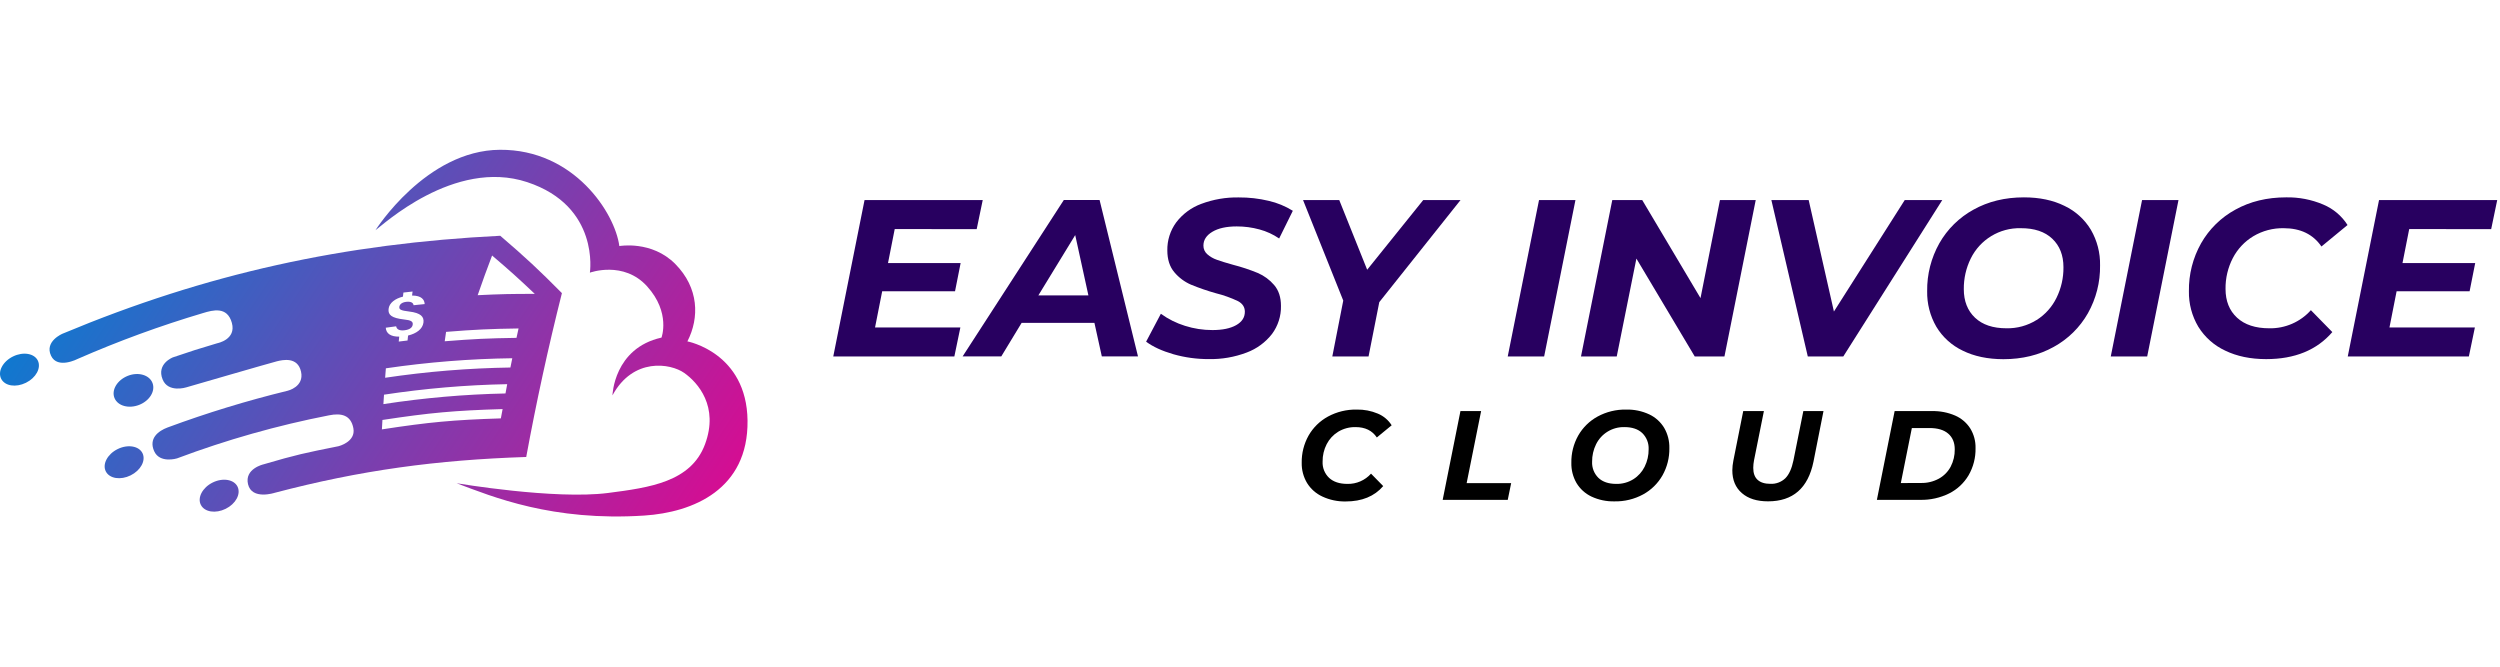
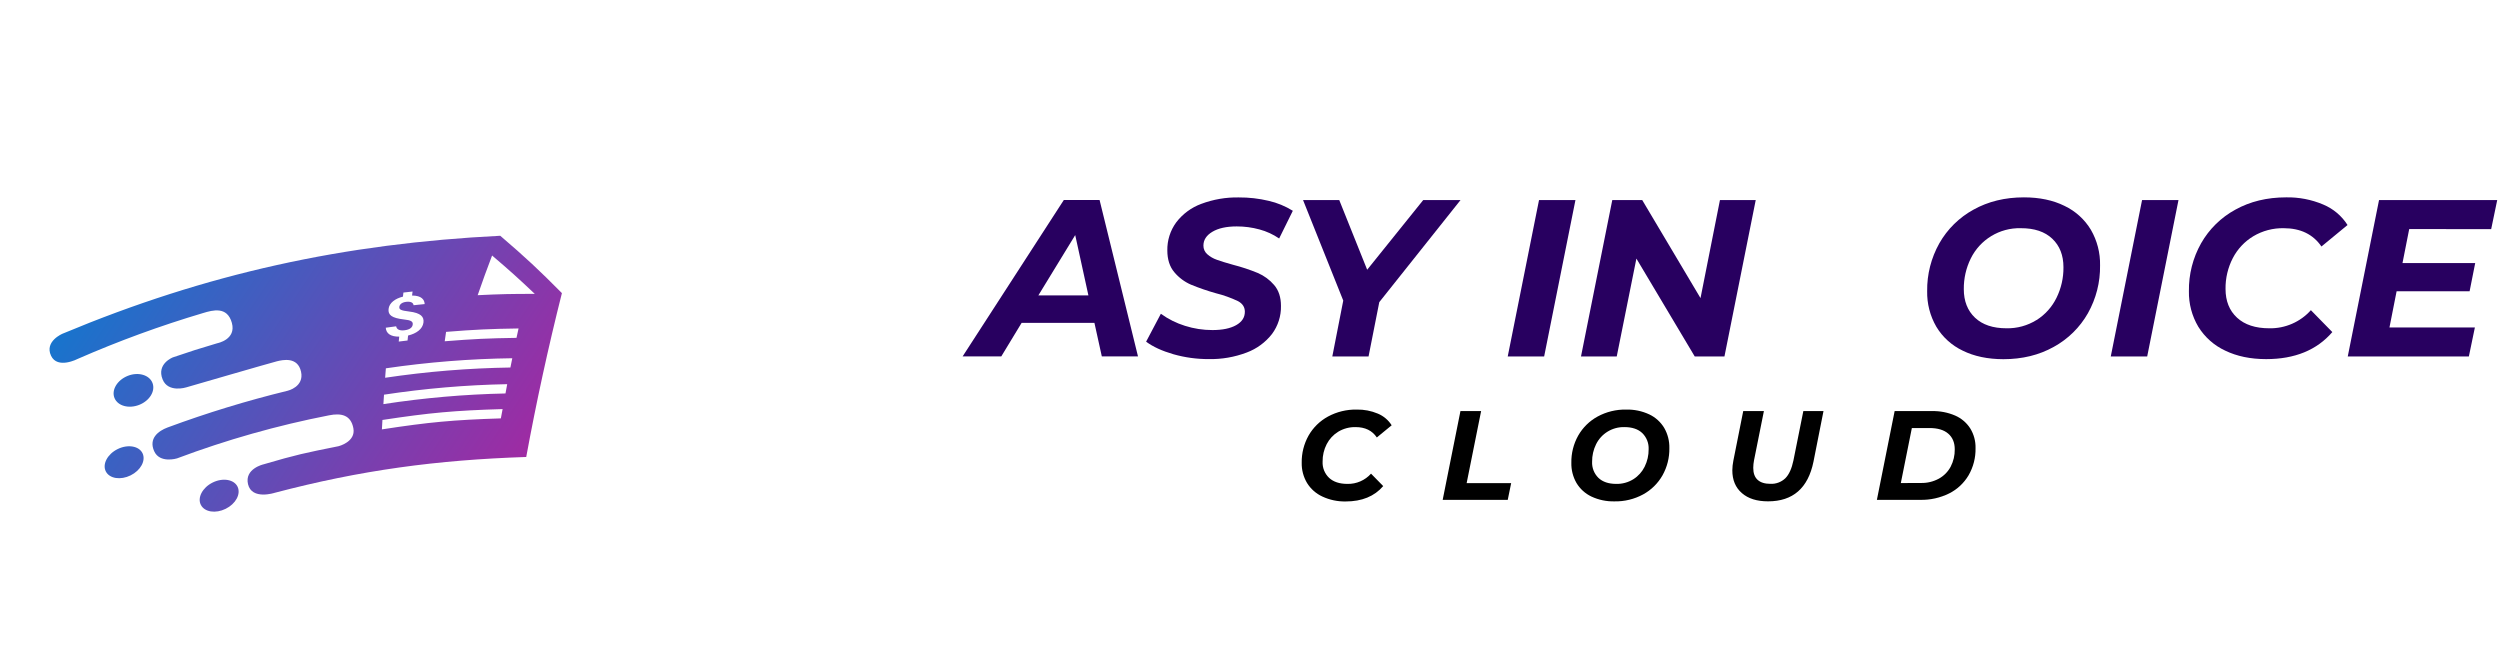
<svg xmlns="http://www.w3.org/2000/svg" width="100%" height="100%" viewBox="0 0 300 80" version="1.1" xml:space="preserve" style="fill-rule:evenodd;clip-rule:evenodd;stroke-linejoin:round;stroke-miterlimit:1.414;">
  <g transform="matrix(0.205,0,0,0.205,0.001,17.974)">
    <g transform="matrix(1,0,0,1,-229.11,-427.67)">
-       <path d="M752.84,474.09L748.91,494L791.42,494L788.15,510.48L745.51,510.48L741.33,531.66L791.28,531.66L787.75,548.66L716.87,548.66L735.18,457.11L804.36,457.11L800.83,474.11L752.84,474.09Z" style="fill:rgb(40,0,96);fill-rule:nonzero;" />
-     </g>
+       </g>
    <g transform="matrix(1,0,0,1,-229.11,-427.67)">
      <path d="M869.75,529L827.12,529L815.22,548.62L792.59,548.62L851.83,457.07L872.76,457.07L895.25,548.62L874.07,548.62L869.75,529ZM866.22,512.91L858.5,477.6L836.92,512.91L866.22,512.91Z" style="fill:rgb(40,0,96);fill-rule:nonzero;" />
    </g>
    <g transform="matrix(1,0,0,1,-229.11,-427.67)">
      <path d="M915.91,547.33C909.303,545.41 904,542.967 900,540L908.63,523.66C912.922,526.764 917.691,529.148 922.75,530.72C927.953,532.372 933.381,533.209 938.84,533.2C944.68,533.2 949.3,532.243 952.7,530.33C956.1,528.417 957.8,525.8 957.8,522.48C957.8,519.78 956.467,517.71 953.8,516.27C949.632,514.294 945.277,512.739 940.8,511.63C935.867,510.247 931.019,508.578 926.28,506.63C922.513,505.001 919.177,502.515 916.54,499.37C913.8,496.15 912.42,491.87 912.42,486.56C912.316,480.693 914.132,474.95 917.59,470.21C921.336,465.27 926.416,461.502 932.23,459.35C939.257,456.705 946.723,455.419 954.23,455.56C960.133,455.519 966.019,456.19 971.76,457.56C976.757,458.704 981.529,460.671 985.88,463.38L977.88,479.59C974.369,477.191 970.477,475.402 966.37,474.3C962.024,473.11 957.536,472.515 953.03,472.53C947.03,472.53 942.28,473.577 938.78,475.67C935.28,477.763 933.537,480.467 933.55,483.78C933.521,485.69 934.334,487.52 935.77,488.78C937.408,490.231 939.319,491.343 941.39,492.05C943.657,492.877 946.84,493.86 950.94,495C955.841,496.255 960.65,497.849 965.33,499.77C969.035,501.351 972.324,503.768 974.94,506.83C977.607,509.93 978.94,514.007 978.94,519.06C979.059,524.957 977.22,530.73 973.71,535.47C969.885,540.389 964.767,544.149 958.93,546.33C951.837,549.032 944.289,550.342 936.7,550.19C929.67,550.224 922.67,549.261 915.91,547.33Z" style="fill:rgb(40,0,96);fill-rule:nonzero;" />
    </g>
    <g transform="matrix(1,0,0,1,-229.11,-427.67)">
      <path d="M1036.49,516.86L1030.21,548.64L1009,548.64L1015.4,515.94L991.86,457.09L1013.05,457.09L1029.4,497.89L1062.22,457.09L1084.06,457.09L1036.49,516.86Z" style="fill:rgb(40,0,96);fill-rule:nonzero;" />
    </g>
    <g transform="matrix(1,0,0,1,-229.11,-427.67)">
      <path d="M1130,457.09L1151.32,457.09L1133,548.64L1111.68,548.64L1130,457.09Z" style="fill:rgb(40,0,96);fill-rule:nonzero;" />
    </g>
    <g transform="matrix(1,0,0,1,-229.11,-427.67)">
      <path d="M1256.85,457.09L1238.54,548.64L1221.14,548.64L1187,491.35L1175.49,548.64L1154.57,548.64L1172.88,457.09L1190.4,457.09L1224.53,514.5L1235.91,457.09L1256.85,457.09Z" style="fill:rgb(40,0,96);fill-rule:nonzero;" />
    </g>
    <g transform="matrix(1,0,0,1,-229.11,-427.67)">
-       <path d="M1366.05,457.09L1308.11,548.64L1287.32,548.64L1266,457.09L1287.84,457.09L1302.62,522.35L1344.08,457.09L1366.05,457.09Z" style="fill:rgb(40,0,96);fill-rule:nonzero;" />
-     </g>
+       </g>
    <g transform="matrix(1,0,0,1,-229.11,-427.67)">
      <path d="M1378,545.24C1371.59,542.198 1366.21,537.326 1362.56,531.24C1358.91,524.93 1357.06,517.739 1357.2,510.45C1357.06,500.635 1359.52,490.955 1364.33,482.4C1369.04,474.109 1375.97,467.29 1384.33,462.71C1392.92,457.923 1402.75,455.527 1413.82,455.52C1422.97,455.52 1430.91,457.187 1437.62,460.52C1444.03,463.563 1449.4,468.435 1453.05,474.52C1456.7,480.832 1458.56,488.028 1458.41,495.32C1458.56,505.134 1456.1,514.813 1451.29,523.37C1446.58,531.656 1439.65,538.471 1431.29,543.05C1422.7,547.85 1412.87,550.25 1401.8,550.25C1392.6,550.223 1384.67,548.553 1378,545.24ZM1421.28,527.32C1426.29,524.147 1430.32,519.646 1432.92,514.32C1435.66,508.752 1437.05,502.616 1436.98,496.41C1436.98,489.43 1434.8,483.87 1430.44,479.73C1426.08,475.59 1419.93,473.537 1412,473.57C1399.62,473.257 1388.14,480.223 1382.7,491.35C1379.96,496.922 1378.58,503.062 1378.65,509.27C1378.65,516.25 1380.83,521.81 1385.19,525.95C1389.55,530.09 1395.7,532.16 1403.63,532.16C1409.84,532.287 1415.96,530.605 1421.23,527.32L1421.28,527.32Z" style="fill:rgb(40,0,96);fill-rule:nonzero;" />
    </g>
    <g transform="matrix(1,0,0,1,-229.11,-427.67)">
      <path d="M1483,457.09L1504.32,457.09L1486,548.64L1464.68,548.64L1483,457.09Z" style="fill:rgb(40,0,96);fill-rule:nonzero;" />
    </g>
    <g transform="matrix(1,0,0,1,-229.11,-427.67)">
      <path d="M1531.67,545.24C1525.16,542.216 1519.68,537.348 1515.91,531.24C1512.18,524.958 1510.28,517.756 1510.42,510.45C1510.27,500.634 1512.73,490.953 1517.55,482.4C1522.28,474.096 1529.23,467.275 1537.62,462.71C1546.25,457.923 1556.15,455.527 1567.31,455.52C1574.76,455.375 1582.16,456.803 1589.02,459.71C1594.89,462.148 1599.87,466.34 1603.27,471.71L1588,484.29C1583.12,477.15 1575.75,473.577 1565.9,473.57C1559.65,473.448 1553.48,475.08 1548.11,478.28C1543,481.36 1538.85,485.794 1536.11,491.09C1533.23,496.667 1531.77,502.866 1531.86,509.14C1531.86,516.2 1534.1,521.803 1538.59,525.95C1543.08,530.097 1549.38,532.167 1557.49,532.16C1566.75,532.341 1575.65,528.466 1581.82,521.56L1594.37,534.38C1585.3,544.927 1572.39,550.203 1555.66,550.21C1546.52,550.21 1538.52,548.553 1531.67,545.24Z" style="fill:rgb(40,0,96);fill-rule:nonzero;" />
    </g>
    <g transform="matrix(1,0,0,1,-229.11,-427.67)">
      <path d="M1639.37,474.09L1635.44,494L1678,494L1674.73,510.48L1632,510.48L1627.82,531.66L1677.82,531.66L1674.29,548.66L1603.4,548.66L1621.71,457.11L1690.89,457.11L1687.36,474.11L1639.37,474.09Z" style="fill:rgb(40,0,96);fill-rule:nonzero;" />
    </g>
    <g transform="matrix(1,0,0,1,-229.11,-427.67)">
      <path d="M1003.2,630.66C999.482,628.956 996.35,626.189 994.2,622.71C992.078,619.146 990.997,615.057 991.08,610.91C990.984,605.344 992.364,599.85 995.08,594.99C997.76,590.278 1001.71,586.408 1006.47,583.82C1011.64,581.033 1017.45,579.627 1023.32,579.74C1027.55,579.657 1031.75,580.464 1035.65,582.11C1038.99,583.499 1041.81,585.885 1043.74,588.94L1035.05,596.07C1032.35,592.023 1028.2,590 1022.61,590C1019.06,589.929 1015.56,590.854 1012.51,592.67C1009.62,594.423 1007.27,596.943 1005.72,599.95C1004.09,603.114 1003.26,606.631 1003.31,610.19C1003.13,613.772 1004.53,617.259 1007.13,619.73C1009.68,622.077 1013.25,623.25 1017.86,623.25C1023.11,623.361 1028.16,621.167 1031.66,617.25L1038.79,624.53C1033.64,630.53 1026.31,633.53 1016.79,633.53C1012.1,633.617 1007.45,632.635 1003.2,630.66Z" style="fill-rule:nonzero;" />
    </g>
    <g transform="matrix(1,0,0,1,-229.11,-427.67)">
      <path d="M1084,580.63L1096.1,580.63L1087.63,622.79L1113.69,622.79L1111.69,632.59L1073.6,632.59L1084,580.63Z" style="fill-rule:nonzero;" />
    </g>
    <g transform="matrix(1,0,0,1,-229.11,-427.67)">
      <path d="M1160.68,630.66C1157.04,628.934 1153.99,626.167 1151.92,622.71C1149.86,619.125 1148.82,615.043 1148.92,610.91C1148.82,605.344 1150.2,599.85 1152.92,594.99C1155.59,590.284 1159.53,586.415 1164.28,583.82C1169.41,581.035 1175.18,579.629 1181.02,579.74C1185.68,579.626 1190.31,580.591 1194.53,582.56C1198.17,584.282 1201.22,587.046 1203.29,590.5C1205.35,594.085 1206.39,598.167 1206.29,602.3C1206.39,607.867 1205.01,613.361 1202.29,618.22C1199.62,622.927 1195.69,626.798 1190.94,629.4C1185.81,632.183 1180.04,633.589 1174.2,633.48C1169.54,633.597 1164.91,632.632 1160.68,630.66ZM1185.25,620.49C1188.09,618.697 1190.37,616.153 1191.85,613.14C1193.41,609.98 1194.2,606.495 1194.16,602.97C1194.33,599.429 1192.97,595.982 1190.44,593.5C1187.97,591.167 1184.49,590 1180,590C1172.97,589.821 1166.46,593.774 1163.37,600.09C1161.82,603.253 1161.03,606.737 1161.07,610.26C1160.9,613.799 1162.25,617.246 1164.78,619.73C1167.25,622.077 1170.74,623.25 1175.25,623.25C1178.78,623.318 1182.26,622.359 1185.25,620.49Z" style="fill-rule:nonzero;" />
    </g>
    <g transform="matrix(1,0,0,1,-229.11,-427.67)">
      <path d="M1248.72,628.62C1245,625.38 1243.14,620.937 1243.15,615.29C1243.18,613.419 1243.37,611.555 1243.74,609.72L1249.53,580.63L1261.63,580.63L1255.84,609.5C1255.56,610.944 1255.41,612.41 1255.4,613.88C1255.4,617 1256.25,619.333 1257.96,620.88C1259.67,622.44 1262.15,623.21 1265.42,623.21C1268.66,623.372 1271.83,622.192 1274.18,619.95C1276.35,617.77 1277.93,614.28 1278.93,609.48L1284.72,580.61L1296.52,580.61L1290.66,610.22C1287.49,625.713 1278.63,633.46 1264.08,633.46C1257.55,633.473 1252.43,631.86 1248.72,628.62Z" style="fill-rule:nonzero;" />
    </g>
    <g transform="matrix(1,0,0,1,-229.11,-427.67)">
      <path d="M1338.16,580.63L1359.91,580.63C1364.61,580.509 1369.29,581.406 1373.61,583.26C1377.24,584.841 1380.31,587.466 1382.44,590.8C1384.55,594.257 1385.62,598.251 1385.52,602.3C1385.64,607.879 1384.23,613.386 1381.44,618.22C1378.74,622.779 1374.79,626.466 1370.05,628.84C1364.8,631.424 1359.01,632.71 1353.16,632.59L1327.77,632.59L1338.16,580.63ZM1353.53,622.71C1357.22,622.801 1360.87,621.918 1364.11,620.15C1367.03,618.532 1369.41,616.1 1370.97,613.15C1372.59,610.023 1373.41,606.542 1373.35,603.02C1373.35,599.107 1372.09,596.05 1369.56,593.85C1367.03,591.65 1363.37,590.55 1358.56,590.55L1348.24,590.55L1341.78,622.76L1353.53,622.71Z" style="fill-rule:nonzero;" />
    </g>
    <g transform="matrix(1,0,0,1,-229.11,-427.67)">
-       <path d="M448.88,474.77C448.88,474.77 478.38,427.96 521.75,427.67C565.12,427.38 589.1,464.67 591.64,484.03C591.64,484.03 610.64,480.59 624.42,494.55C638.2,508.51 638.62,525.94 631.48,539.83C631.48,539.83 666.22,546.34 666.69,586.21C667.16,626.47 634.86,639.91 606.26,641.78C552.48,645.3 517.53,630.83 496.39,622.86C496.39,622.86 553.75,632.6 585.04,628.56C609.41,625.41 633.59,622.13 641.8,600.04C650.01,577.95 637.65,563.95 629.62,558.29C621.59,552.63 599.73,549.11 587.62,571.42C587.62,571.42 588.37,543.82 616.32,537.61C616.32,537.61 621.81,523.09 607.99,507.71C594.17,492.33 574.4,499.6 574.4,499.6C574.4,499.6 580.4,460.7 537.68,446.6C494.96,432.5 452.53,472.27 448.88,474.77Z" style="fill:url(#_Linear1);fill-rule:nonzero;" />
-     </g>
+       </g>
    <g transform="matrix(1,0,0,1,-229.11,-427.67)">
-       <path d="M251.29,551.15C253.29,555.44 250.16,561.15 244.29,564.05C238.42,566.95 232,566 229.81,561.75C227.62,557.5 230.7,551.62 236.71,548.66C242.72,545.7 249.26,546.86 251.29,551.15Z" style="fill:url(#_Linear2);fill-rule:nonzero;" />
-     </g>
+       </g>
    <g transform="matrix(1,0,0,1,-229.11,-427.67)">
      <path d="M318.4,564.25C320.15,568.98 316.62,574.63 310.55,577C304.48,579.37 298.05,577.64 296.13,573C294.21,568.36 297.66,562.49 303.9,560C310.14,557.51 316.65,559.53 318.4,564.25Z" style="fill:url(#_Linear3);fill-rule:nonzero;" />
    </g>
    <g transform="matrix(1,0,0,1,-229.11,-427.67)">
      <path d="M521.94,478C430.53,482.56 350.21,500 265.8,535.29C265.8,535.29 255,539.71 258.98,548.22C262.76,556.29 274.63,550.06 274.63,550.06C298.509,539.611 323.013,530.65 348,523.23C353.63,521.53 362.11,519.15 364.83,528.98C367.55,538.81 356.29,540.91 356.29,540.91C345.84,544 340.64,545.65 330.29,549.19C330.29,549.19 320.59,552.92 324.29,562.09C327.52,570.09 338.09,566.75 338.09,566.75C338.09,566.75 387.85,552.3 391.21,551.48C394.57,550.66 403.34,548.65 405.32,557.55C407.3,566.45 397.49,568.72 397.49,568.72C373.694,574.523 350.252,581.692 327.28,590.19C321.6,592.29 316.06,596.73 319.34,604.08C322.62,611.43 332.71,608.32 332.71,608.32C361.64,597.451 391.427,589.015 421.76,583.1C428.76,581.7 434.52,582.82 435.97,590.74C437.42,598.66 427.33,601.17 427.33,601.17C407.45,605.17 402.85,606.08 383.39,611.79C383.39,611.79 372.13,614.31 374.29,623.43C376.51,632.83 389.81,628.49 389.81,628.49C440.35,615.18 484.81,609.23 537.14,607.49C543.06,575.31 550.023,543.337 558.03,511.57C544.34,497.78 537.1,491 521.94,478ZM508.71,512.81C511.96,503.49 513.65,498.81 517.16,489.56C527.48,498.36 532.48,502.85 542.16,512.02C528.75,512 522.06,512.13 508.71,512.79L508.71,512.81ZM465.63,527C458.18,526.15 456.22,524.27 456.56,520.87C456.92,517.24 460.56,514.72 464.97,513.63C465.08,512.63 465.14,512.19 465.25,511.24C467.39,510.99 468.46,510.87 470.61,510.64L470.31,512.99C475.99,512.99 477.59,515.54 477.69,517.99C475.1,518.24 473.8,518.38 471.22,518.66C471.06,517.89 470.57,516.29 466.96,516.66C463.89,517.02 462.96,518.52 462.86,519.66C462.69,521.22 463.86,521.77 468.56,522.34C475.56,523.18 477.4,525.46 476.98,528.81C476.5,532.57 472.9,535.23 467.98,536.4C467.86,537.57 467.79,538.15 467.67,539.31C465.6,539.55 464.57,539.68 462.51,539.94C462.62,538.78 462.68,538.21 462.8,537.05C457.8,537.12 455.12,535.2 454.92,531.82L461,531C461.32,532.88 463.06,533.66 465.85,533.33C469.14,532.94 470.51,531.6 470.7,529.99C470.94,528.21 469.68,527.41 465.63,527ZM527.89,555.12C503.338,555.498 478.837,557.502 454.55,561.12C454.72,558.91 454.8,557.8 454.98,555.59C479.489,551.991 504.21,550.02 528.98,549.69C528.54,551.81 528.32,552.9 527.89,555.07L527.89,555.12ZM525,570.31C501.065,570.817 477.19,572.902 453.53,576.55C453.67,574.34 453.74,573.24 453.89,571.02C477.766,567.389 501.854,565.334 526,564.87C525.56,567.05 525.35,568.14 525,570.31ZM531.49,537.76C514.62,538.01 506.2,538.42 489.43,539.76C489.74,537.56 489.9,536.46 490.22,534.26C507.13,532.91 515.63,532.51 532.65,532.26C532.13,534.5 531.9,535.59 531.44,537.76L531.49,537.76ZM522.34,584.9C494.28,585.79 480.34,587.09 452.66,591.34C452.78,589.14 452.84,588.03 452.97,585.82C480.87,581.58 494.97,580.3 523.31,579.45C522.87,581.63 522.67,582.72 522.29,584.9L522.34,584.9Z" style="fill:url(#_Linear4);fill-rule:nonzero;" />
    </g>
    <g transform="matrix(1,0,0,1,-229.11,-427.67)">
      <path d="M368.19,624.94C370.19,629.23 367.07,634.94 361.19,637.84C355.31,640.74 348.86,639.76 346.69,635.55C344.52,631.34 347.58,625.42 353.59,622.45C359.6,619.48 366.17,620.65 368.19,624.94Z" style="fill:url(#_Linear5);fill-rule:nonzero;" />
    </g>
    <g transform="matrix(1,0,0,1,-229.11,-427.67)">
      <path d="M312.56,605.36C314.56,609.65 311.43,615.36 305.56,618.26C299.69,621.16 293.23,620.18 291.06,615.97C288.89,611.76 291.95,605.84 297.96,602.87C303.97,599.9 310.54,601.08 312.56,605.36Z" style="fill:url(#_Linear6);fill-rule:nonzero;" />
    </g>
  </g>
  <defs>
    <linearGradient id="_Linear1" x1="0" y1="0" x2="1" y2="0" gradientUnits="userSpaceOnUse" gradientTransform="matrix(-394.46,-260.85,260.85,-394.46,699.74,644.24)">
      <stop offset="0" style="stop-color:rgb(237,0,139);stop-opacity:1" />
      <stop offset="1" style="stop-color:rgb(0,129,212);stop-opacity:1" />
    </linearGradient>
    <linearGradient id="_Linear2" x1="0" y1="0" x2="1" y2="0" gradientUnits="userSpaceOnUse" gradientTransform="matrix(-394.47,-260.85,260.85,-394.47,600.45,794.39)">
      <stop offset="0" style="stop-color:rgb(237,0,139);stop-opacity:1" />
      <stop offset="1" style="stop-color:rgb(0,129,212);stop-opacity:1" />
    </linearGradient>
    <linearGradient id="_Linear3" x1="0" y1="0" x2="1" y2="0" gradientUnits="userSpaceOnUse" gradientTransform="matrix(-394.47,-260.86,260.86,-394.47,615.16,772.15)">
      <stop offset="0" style="stop-color:rgb(237,0,139);stop-opacity:1" />
      <stop offset="1" style="stop-color:rgb(0,129,212);stop-opacity:1" />
    </linearGradient>
    <linearGradient id="_Linear4" x1="0" y1="0" x2="1" y2="0" gradientUnits="userSpaceOnUse" gradientTransform="matrix(-393.42,-260.17,260.17,-393.42,661.62,701.15)">
      <stop offset="0" style="stop-color:rgb(237,0,139);stop-opacity:1" />
      <stop offset="1" style="stop-color:rgb(0,129,212);stop-opacity:1" />
    </linearGradient>
    <linearGradient id="_Linear5" x1="0" y1="0" x2="1" y2="0" gradientUnits="userSpaceOnUse" gradientTransform="matrix(-394.47,-260.86,260.86,-394.47,602.07,791.95)">
      <stop offset="0" style="stop-color:rgb(237,0,139);stop-opacity:1" />
      <stop offset="1" style="stop-color:rgb(0,129,212);stop-opacity:1" />
    </linearGradient>
    <linearGradient id="_Linear6" x1="0" y1="0" x2="1" y2="0" gradientUnits="userSpaceOnUse" gradientTransform="matrix(-394.47,-260.86,260.86,-394.47,594.15,803.92)">
      <stop offset="0" style="stop-color:rgb(237,0,139);stop-opacity:1" />
      <stop offset="1" style="stop-color:rgb(0,129,212);stop-opacity:1" />
    </linearGradient>
  </defs>
</svg>